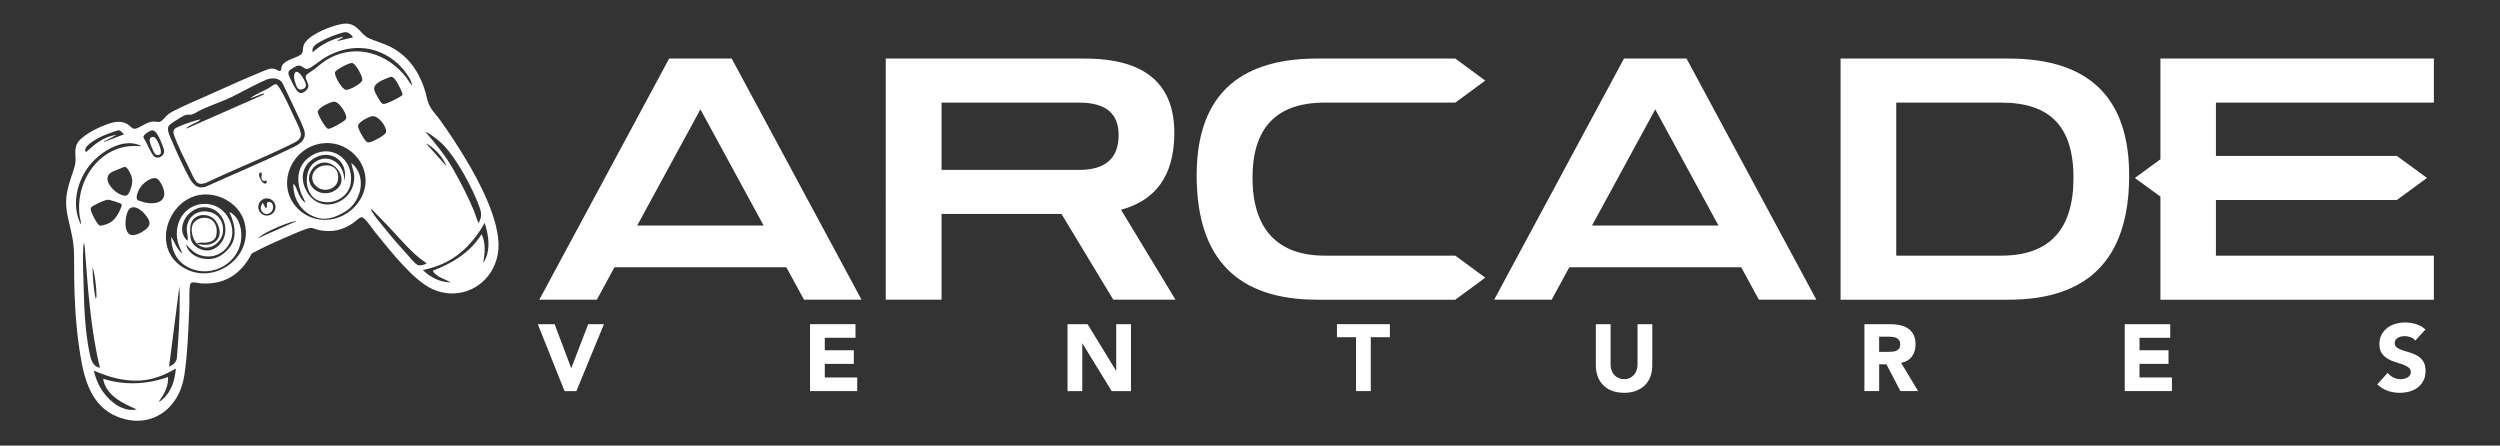
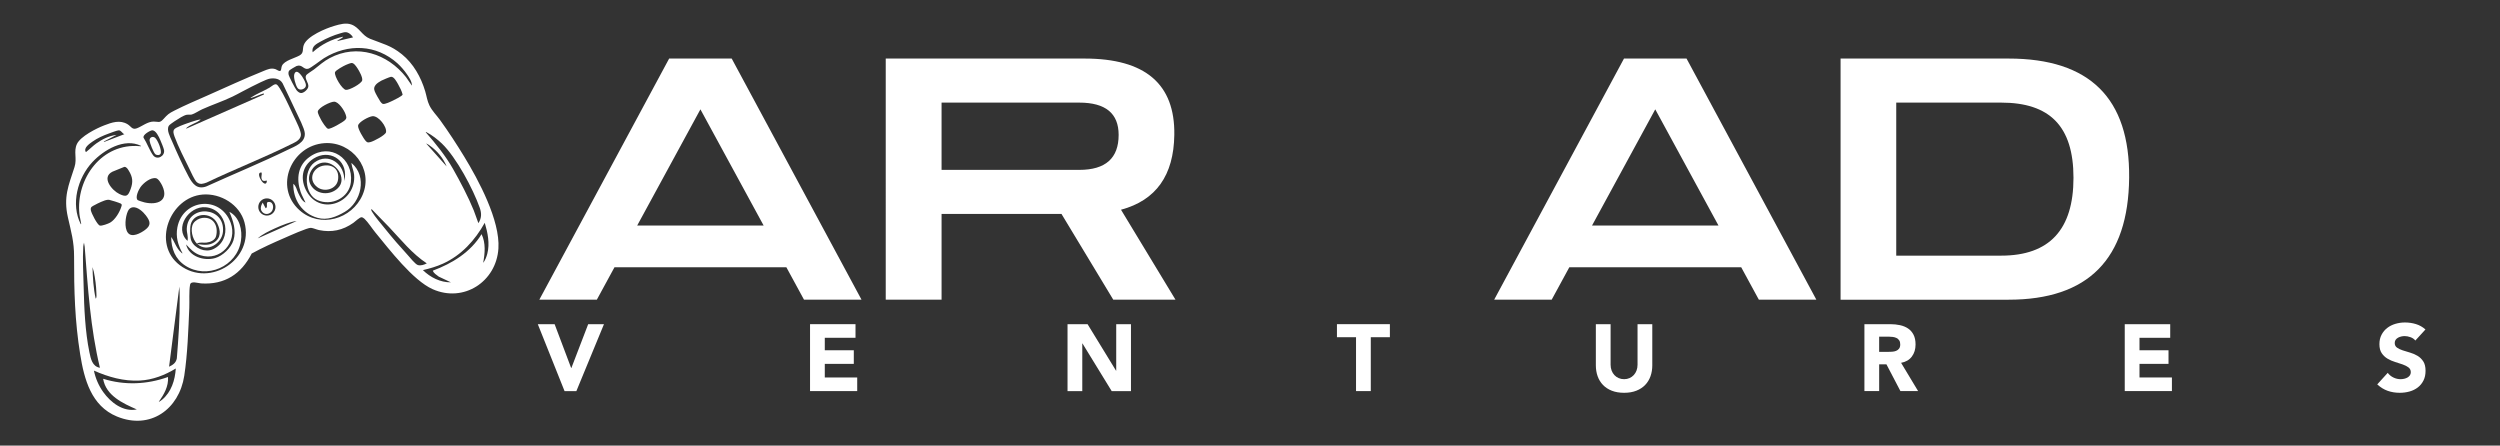
<svg xmlns="http://www.w3.org/2000/svg" data-id="Layer_2" data-name="Layer 2" viewBox="0 0 3954.55 704.9">
  <rect x="0" y="0" width="3954.55" height="704.9" fill="#333333" stroke="none" />
  <defs>
    <style>
      .cls-1 {
        fill: #fff;
      }
    </style>
  </defs>
  <g>
    <path class="cls-1" d="M311.4,288.26c-3.58-2.91-9.53-16.56-11.92-21.42-7.66-15.56-17.45-34.62-23.34-50.68-4.21-11.48-1.08-12.45,8.87-16.91,3.9-1.75,30.27-11.49,32.34-9.99-6.49,5.58-16.05,7.27-22.44,13.16-.72.67-.94.97.28.84l122.3-53.81-.33-1.7c-6.49,1.86-13.13,5.28-19.55,7.08-.96.27-1.82.56-.62-.62,9.19-5.96,19.48-9.94,28.97-15.33,3.21-1.83,8.39-7.09,11.71-5.17,2.61,1.51,7.86,10.97,9.51,14.03,6.26,11.63,12.51,25.31,18.13,37.38,2.96,6.35,11.13,22.15,10.7,28.44-.57,8.2-10.12,11.93-16.41,15.04-43.25,21.42-89.13,39.29-132.73,60.17-5.66,1.99-10.33,3.65-15.46-.52Z" />
    <path class="cls-1" d="M294.35,386.63c4.41,19.35,28.67,26.6,45.98,21.59,11.96-3.46,25.02-15.93,28.85-27.78,5.04-15.58-.29-31.07-6.42-45.4,16.37,8.23,20.95,29.23,18.35,46.11-6.24,40.47-54.24,61.34-88.4,38.79-15.62-10.31-21.82-26.77-21.91-45.09,5.72,7.89,8.09,18.07,15.97,24.67.63.53.91,1.36,1.96,1.11-7.18-12.96-10.97-26.04-8.15-40.95,8.5-44.88,67.96-51.35,84.27-7.41,11.42,30.76-15.91,61.82-48.06,51.42-9.67-3.13-15.81-9.89-22.45-17.08ZM312.29,386.08c9.17,1.26,18.06,2.68,26.31-2.58,11.49-7.33,10.48-19.09,5.03-30.16-9.65-19.58-40.79-17.17-42.57,5.52-.45,5.75-.57,16.84,1.6,21.99,5.19,12.3,22.16,18.99,34.33,13.38,31.6-14.55,22.91-63.32-11.59-66.4-26.66-2.38-50.67,33.07-28.81,53.2,1.57-6.52-1.4-12.72-1.14-19.37,1.5-38.47,61.01-35.84,57.21,5.07-1.73,18.67-24.85,33.24-40.37,19.36Z" />
    <path class="cls-1" d="M245.38,218.03c4.1,3.48,10.93,19.74,8.73,24.91-1.25,2.93-5.9,2.89-8.19,1.18-2.88-2.15-8.97-17.81-9.29-21.58-.46-5.46,5.08-7.63,8.75-4.52Z" />
    <path class="cls-1" d="M415.48,320.47l4.77,8.97c4.78-1.76-1.46-10.55,5.53-10.07,7.62.52,7.67,11.65,3.17,15.98-4.17,4.01-9.99,4.33-14.04-.02s-2.12-10.17.56-14.85Z" />
    <path class="cls-1" d="M320.01,344.72c17.75-2.25,25.69,12.85,21.86,28.59-1.61,6.63-9.07,9.72-15.34,10.46-5.03.59-10.66-1.3-15,1.69-7.19-7.01-11.25-23.62-5.55-32.32,2.82-4.31,8.95-7.77,14.02-8.41Z" />
    <g>
      <path class="cls-1" d="M635.62,85.76c18.38,14.89,30.24,36.17,36.97,58.64,2.27,7.58,3.18,15.3,6.72,22.44,4.36,8.8,11.19,15.3,16.79,23.03,13.28,18.34,26.34,38.41,38.13,57.75,22.84,37.47,57.02,101.07,54.18,145.49-3.35,52.55-55.09,86.2-104.14,64.28-31.05-13.88-68.39-62.74-90.45-89.55-5.12-6.22-11.65-16.41-17.1-21.59-1.13-1.08-3.4-2.7-4.98-2.62-2.99.15-9.94,6.86-12.86,8.93-16.55,11.71-34.26,15.5-54.26,11.39-3.79-.78-9.41-3.28-12.76-3.55-5.33-.43-35.03,13.03-42,16.05-17.45,7.56-35.1,15.46-51.69,24.58-16.66,32.49-42.7,49.65-79.99,47.29-5.01-.32-16.34-4.61-17.54,2.1-1.91,10.71-.74,25.62-1.23,36.9-1.48,34.15-2.78,73.31-7.94,107.01-8.14,53.19-53.98,86.11-106.47,64.54-40.63-16.7-51.76-58.65-58.16-98.28-8.48-52.51-9.79-101.63-9.67-154.57.06-24.16-4.65-39.4-9.74-62.09-7.32-32.66.89-50.01,10.42-79.65,4.39-13.65-1.84-24.46,3.85-36.52s30.58-24.6,42.96-29.38c12.23-4.72,25.14-9.29,37.33-1.72,5.6,3.48,7.02,9.2,14.78,6.17,8.28-3.24,16.66-10.44,26.17-10.54,7.45-.08,9.23,2.96,15.24-3.57,7.18-7.8,8.29-9.01,18.02-13.95,16.67-8.47,34.83-16.11,51.97-23.73,29.03-12.9,59.28-26.81,88.6-38.69,6.28-2.55,11.92-5.23,18.87-2.97,2.07.67,7.3,4.91,8.62,1.82.78-1.84.68-4.74,1.77-7.16,3.73-8.23,19.95-11.92,27.57-16.16s4.35-9.71,6.9-16.65c5.18-14.1,34.94-26.44,48.68-30.39,8.49-2.44,17.87-5.18,26.47-2.11,12.8,4.57,16.76,17.39,29.58,22.57,19.82,8.01,32.78,10.22,50.38,24.48ZM558.47,59.16c-1.18-1.99-2.69-3.85-4.53-5.27-5.97-4.6-9.07-3-15.65-1.17-10.09,2.81-21.69,7.78-30.86,12.88-6.85,3.82-15.04,7.76-12.88,17.11,13.63-12.4,30.16-20.78,48.22-24.67-2.08,3.74-6.99,3.78-9.53,7.01l25.23-5.9ZM628.89,100.33c-33.67-30.28-78.37-31.72-116.36-8.32-5.24,3.23-21.06,15.95-25.25,16.81-7.57,1.55-9.13-7.76-18.36-4.34-1.52.56-10.54,6.09-11.4,7.1-1.34,1.58-1.39,4.17-1.08,6.14.53,3.31,10.24,21.97,12.63,24.94,1.55,1.93,4.22,4.26,6.75,4.51,4.42.43,11.18-5.66,11.86-9.92,1.01-6.39-6.44-12.76-3.47-18.04,1.24-2.21,9.8-7.24,12.51-9.36,8.34-6.51,15.19-12.79,24.72-17.9,43.34-23.22,91.73-6.85,120.81,30.06l9.29,13.41c.38-6.08-4.54-13.12-7.95-18.11-3.88-5.67-9.61-12.39-14.71-16.97ZM556.11,99.65c-2.24.19-6.62,2.05-8.84,2.99-3.28,1.39-16.79,8.6-17.39,11.77-1.19,6.22,11.12,26.69,17.13,27.72,5.23.9,24.72-9.76,25.92-14.96,1.07-4.67-4.79-15.12-7.5-19.18-1.86-2.8-5.67-8.66-9.32-8.35ZM594.03,134.53c-2.63,3.67-2.75,5.74-1.23,10.02,1.11,3.12,6.94,13.36,8.94,16.29.72,1.06,2.61,3.11,3.8,3.49,3.24,1.04,12.7-3.67,16.1-5.27,2.77-1.3,14.61-7.11,15.25-9.47-1.29-5.29-4.35-11.38-7.11-16.23-2.08-3.65-6.73-12.67-11.45-11.85-2.3.4-12.71,4.84-15.22,6.13-2.71,1.39-7.36,4.48-9.09,6.89ZM427.11,124.35c-5.84.79-22.92,9.76-29.23,12.83-10.23,4.98-20.03,10.8-30.26,15.72-15.56,7.49-32.12,12.89-47.86,19.99-4.42,1.99-12.44,7.22-16.43,8.25-2.49.64-5.04-.01-7.54.31-2.73.35-7,2.6-9.47,3.99-3.59,2.01-17.33,10.67-19.14,13.39-4.25,6.38,1.89,17.53,4.63,23.89,7.81,18.16,17.42,39.49,26.72,56.83,6.12,11.41,13.29,20.57,27.77,15.4,42.91-19.49,86.79-37.47,129.18-58.11,11.15-5.43,27.6-10.91,26.7-25.99-.47-7.84-10.22-26.24-13.91-34.31-6.88-15.05-14.3-29.88-21.3-44.87-4.28-7.21-12.03-8.38-19.87-7.31ZM528.57,160.84c-5.94-.02-24.78,9.35-25.87,15.45-.49,2.75,3.89,10.97,5.41,13.69s8,13.3,10.94,13.76c4.14.64,23.15-10.29,26.53-13.63s2.32-5.39.99-9.42c-2.01-6.1-10.92-19.82-18-19.84ZM589.19,183.8c-5.6.52-21.81,8.95-22.77,14.85-.77,4.75,8.74,20.83,12.26,24.51,2.53,2.65,3.59,2.36,7.16,1.59,4.84-1.05,23.86-10.95,24.77-15.6,1.68-8.53-11.82-26.24-21.42-25.35ZM196.77,212.25c-3.41-1.02-5.11-6.4-9.12-6.06-3.07.26-11.87,3.68-15.28,4.92-9.16,3.31-18.29,7.33-26.24,13.01-4.59,3.28-14.26,9.78-10.47,16.16.97.25,1.12-.4,1.68-.84,5.06-3.89,9.57-8.7,14.96-12.52,9.52-6.75,20.37-12.25,32.14-13.56l-20.46,10.65.99.44,31.81-12.21ZM240.38,206.18c-3.06.35-15.44,7.26-13.2,11.83,5.29,8.04,9.44,20.14,15.01,27.6,6.3,8.42,19.05,1.29,17.27-8.27-.62-3.34-4.42-12.45-5.95-15.94-2.09-4.76-7.02-15.92-13.13-15.22ZM698.99,227.06c-6.39-6.15-15.79-13.54-23.68-17.53-.5-.26-1.48-1.17-1.88-.37,15.82,18.1,31.38,37.25,43.27,58.22,11.18,19.71,24.26,44.54,32.69,65.44,2.68,6.64,4.67,13.51,7.31,20.16,5.16-7.71,5.24-15.54,2.23-24.09-10.61-30.13-37.05-79.78-59.95-101.83ZM223.13,230.76c-26.37-13.07-58.84,6.32-76.84,25.49-23.5,25.04-34.73,66.71-18.48,98.42,1.03.13.48-1.19.4-1.8-.61-4.63-2.08-9.44-2.58-14.25-5.84-56.26,35.73-113.05,95.61-107.37.63.06,2.02.51,1.89-.49ZM513.49,226.43c-52.66,3.42-80.81,69.38-39.71,106.1,32.5,29.04,83.07,14.31,99.74-24.2,17.83-41.17-16.75-84.71-60.04-81.9ZM706.51,263.27c-5.29-12.99-14.98-24.68-26.41-32.74-1.86-1.31-3.97-2.95-6.11-3.7l32.52,36.44ZM196.64,263.96l-18.75,7.61c-18.03,8.92-.99,29.51,10.92,35.27,11.53,5.58,13.97,2.92,17.93-8.1s3.17-18.71-3-28.7c-1.58-2.55-3.61-6.28-7.1-6.08ZM413.73,272.86c-7.67-.51-2.32,10.27.15,13.59,3.22,4.31,7.98,6.75,8.31-.74-.48-.48-6.52,2.5-8.15-2.22-1.52-4.42.74-6.75-.31-10.62ZM217.68,316.38c.92.91,9.26,3.39,11.05,3.81,20.42,4.7,38.87-2.83,27.98-26.29-1.6-3.45-6-11.19-9.87-11.99-8.56-1.77-20.15,7.65-24.73,14.26-2.83,4.08-8.65,16.07-4.43,20.22ZM320.59,307.74c-51.98,4.18-80.63,78.05-36.29,111.65,48.15,36.49,117.98-9.61,102.42-67.64-7.55-28.15-37.62-46.3-66.12-44.01ZM435.8,327.4c0-7.52-6.1-13.62-13.62-13.62s-13.62,6.1-13.62,13.62,6.1,13.62,13.62,13.62,13.62-6.1,13.62-13.62ZM169.72,316.12c-4.88.59-15.02,5.46-19.51,7.98s-7.55,2.97-6.46,8.73c.84,4.46,9.97,22.7,14.16,23.97,3.02.92,13.4-2.96,16.38-4.7,7.96-4.65,14.9-16.36,17.59-25.03.65-2.11,1.46-3.72-.87-5.05-2.03-1.16-15.72-5.52-18.21-5.91-1.19-.19-1.91-.13-3.08.01ZM210.12,327.87c-3.84.37-6.31,2.87-7.84,6.22-3.96,8.67-5.98,26-.12,33.98,6.3,8.59,20.46.64,27.09-4.22,10.42-7.64,8.52-13.8,1.42-23.16-4.33-5.71-12.81-13.58-20.54-12.82ZM645.15,403.69c3.32,3.6,11.59,14.08,15.63,15.49,4.49,1.57,10.24-.41,14.32-2.55-23.31-15.4-40.74-37.38-59.7-57.48-9.11-9.65-18.68-18.91-27.76-28.59-.74,1.83-.26,2.55.66,4.11,4.82,8.19,14.49,19.26,20.67,26.99,11.54,14.43,23.69,28.46,36.19,42.03ZM469.3,349.63c-5.57.42-11.37,2.48-16.69,4.33-5.91,2.05-12.2,4.74-17.89,7.34-9.14,4.18-19.68,9.17-27.1,15.79l61.68-27.46ZM764.28,415.79c3.15-3.9,5.31-9.58,6.56-14.46,4.18-16.25.64-33.17-4.04-48.9-15.44,27.63-36.88,51.34-66.07,64.58-10.19,4.62-20.91,7.74-31.78,10.27,11.9,11.57,27.41,19.47,44.3,19.34l-19.24-9.07c-3.35-2.76-7.9-5.02-9.36-9.42,30.65-11.42,59.77-29.24,77.11-57.76,6.83,14.15,5.33,30.42,2.53,45.42ZM158.08,581.76c-15.15-62.63-19.09-127.41-24.11-191.48l-1.11-6.45c-.53,2.12-1.02,4.21-1.15,6.42-1.2,20.24.13,43.04.61,63.36.78,33.19,2.36,71.11,9.11,103.59,2.12,10.2,4.49,22.56,16.66,24.55ZM151.36,472.42c1.83-1.55,1.21-6.28,1.14-8.72-.33-11.42-1.85-22.84-4.13-34l-2.06-7.18c.49,16.76,1.4,33.52,5.05,49.9ZM283.69,453.36l-16.25,126.72c6.17-2.9,10.93-6.1,12.28-13.22,2.55-31.67,4.9-63.6,4.51-95.25-.07-6.1.04-12.14-.54-18.25ZM251.17,635.59c.47.44,4.67-2.84,5.31-3.38,14.58-12.23,20.38-30.82,21.6-49.33-17.14,10.49-36.59,18.04-56.89,19.09-25.53,1.31-49.58-5.56-72.64-15.72,2.47,12.09,7.53,23.8,14.68,33.82,11.82,16.58,31.56,31.93,53.17,27.58-22.07-9.62-48.91-21.94-53.27-48.5,33.96,10.63,69.22,9.11,102.62-2.81,1.1,14.83-6.41,27.61-14.58,39.24Z" />
      <path class="cls-1" d="M544.46,286.26l1.14-5.3c3.27-28.82-25.06-45.5-49.33-30.26-19.22,12.07-21.78,33.27-10.99,52.4,22.2,39.34,78.64,16.88,74.86-26.64-.51-5.92-3.26-11.43-4.07-17.24-.1-.73-1.06-1.11.43-.99,24.63,21.12,15.12,61.62-11.11,76.91-13.34,7.78-27.79,13.83-43.24,9.4-24.44-7-38.7-28.68-38.17-53.79,4.63,3.6,5.26,9.43,7.64,14.23,2.65,5.36,5.98,13.21,11.7,15.49-2.43-5.62-5.68-10.85-7.71-16.68-7.35-21.19-4.44-42.82,14.82-56.11,32.14-22.17,68.81,2.66,64.61,40.49-2.77,24.9-30.63,38.34-52.95,28.39-20.32-9.06-22.53-46.17-4.93-59.36,22.97-17.21,49.04,3.19,47.29,29.06ZM510.67,257.25c-15.81,2.17-27.52,21.17-19.04,35.57,9.03,15.32,30.66,16.91,43,4.65,15.57-15.46-4.02-42.96-23.96-40.22Z" />
      <path class="cls-1" d="M482.57,138.59c-3.06,3.36-9.19,4.7-12.05.39-2.93-4.42-6.78-17.01-4.85-22.05,3.83-10,13.28,5.09,15.33,9.32,1.7,3.51,4.6,9.01,1.56,12.34Z" />
      <path class="cls-1" d="M513.49,261.75c14.96-1.52,23.49,8.09,21.17,22.85-2.3,14.62-21.36,20.1-32.78,11.42-15.7-11.93-6.6-32.42,11.61-34.27Z" />
    </g>
  </g>
  <g>
    <path class="cls-1" d="M1157.41,92.62l205.36,381.45h-90.97l-27.93-51.34h-271.86l-27.93,51.34h-90.97l205.36-381.45h98.95ZM1207.95,356.76l-100.02-183.81-100.02,183.81h200.04Z" />
    <path class="cls-1" d="M1679.05,338.41h-189.66v135.66h-88.31V92.62h314.69c95.76,0,143.02,40.26,141.78,120.77-.89,64.02-28.99,103.48-84.32,118.37l86.19,142.31h-98.42l-81.93-135.66ZM1707.25,268.72c41.5,0,62.25-18.44,62.25-55.33,0-34.05-20.75-51.07-62.25-51.07h-217.86v106.4h217.86Z" />
-     <path class="cls-1" d="M2302.04,404.38l47.35,34.85-47.35,34.85h-218.39c-125.91,0-189.49-64.28-190.73-192.85-1.24-125.73,62.33-188.6,190.73-188.6h218.39l47.35,34.85-47.35,34.85h-206.69c-76.08,0-114.12,39.63-114.12,118.9s38.04,123.16,114.12,123.16h206.69Z" />
    <path class="cls-1" d="M2667.8,92.62l205.36,381.45h-90.97l-27.93-51.34h-271.86l-27.93,51.34h-90.97l205.36-381.45h98.95ZM2718.34,356.76l-100.02-183.81-100.02,183.81h200.04Z" />
    <path class="cls-1" d="M2911.46,474.07V92.62h265.74c128.39,0,191.97,62.87,190.73,188.6-1.24,128.57-64.82,192.85-190.73,192.85h-265.74ZM2999.51,404.38h165.99c76.25,0,114.38-41.05,114.38-123.16s-38.13-118.9-114.38-118.9h-165.99v242.07Z" />
-     <path class="cls-1" d="M3791.41,246.64l47.62,34.85-47.62,34.85h-286.22v88.05h344.74v69.69h-432.53v-163.06l-40.43-29.53,40.43-29.53V92.62h432.53v69.69h-344.74v84.32h286.22Z" />
  </g>
  <g>
    <path class="cls-1" d="M850.7,512.78h26.62l26.17,69.38h.3l26.62-69.38h24.97l-43.66,105.87h-18.69l-42.32-105.87Z" />
    <path class="cls-1" d="M1281.34,512.78h71.92v21.53h-48.6v19.74h45.9v21.53h-45.9v21.53h51.29v21.53h-74.61v-105.87Z" />
    <path class="cls-1" d="M1688.65,512.78h31.7l45.01,73.57h.3v-73.57h23.33v105.87h-30.5l-46.21-75.36h-.3v75.36h-23.33v-105.87Z" />
    <path class="cls-1" d="M2145.01,533.41h-30.2v-20.64h83.73v20.64h-30.2v85.23h-23.33v-85.23Z" />
    <path class="cls-1" d="M2613.63,577.82c0,6.28-.95,12.06-2.84,17.35-1.89,5.28-4.71,9.87-8.45,13.76s-8.4,6.93-13.98,9.12c-5.58,2.19-12.01,3.29-19.29,3.29s-13.86-1.1-19.44-3.29c-5.58-2.19-10.24-5.23-13.98-9.12s-6.56-8.47-8.45-13.76c-1.89-5.28-2.84-11.07-2.84-17.35v-65.04h23.33v64.15c0,3.29.52,6.33,1.57,9.12,1.05,2.79,2.52,5.21,4.41,7.25,1.89,2.04,4.16,3.64,6.8,4.78,2.64,1.15,5.51,1.72,8.6,1.72s5.93-.57,8.52-1.72c2.59-1.14,4.83-2.74,6.73-4.78,1.89-2.04,3.37-4.46,4.41-7.25,1.05-2.79,1.57-5.83,1.57-9.12v-64.15h23.33v65.04Z" />
    <path class="cls-1" d="M2949.17,512.78h40.97c5.38,0,10.49.52,15.33,1.57,4.83,1.05,9.07,2.79,12.71,5.23,3.64,2.44,6.53,5.73,8.67,9.87,2.14,4.14,3.21,9.3,3.21,15.48,0,7.48-1.94,13.83-5.83,19.06-3.89,5.23-9.57,8.55-17.04,9.94l26.91,44.71h-27.96l-22.13-42.32h-11.51v42.32h-23.33v-105.87ZM2972.49,556.59h13.76c2.09,0,4.31-.08,6.65-.22,2.34-.15,4.46-.6,6.36-1.35,1.89-.75,3.46-1.92,4.71-3.51,1.24-1.59,1.87-3.84,1.87-6.73,0-2.69-.55-4.83-1.65-6.43-1.1-1.59-2.49-2.81-4.19-3.66-1.7-.85-3.64-1.42-5.83-1.72-2.19-.3-4.34-.45-6.43-.45h-15.25v24.07Z" />
    <path class="cls-1" d="M3360.97,512.78h71.92v21.53h-48.6v19.74h45.91v21.53h-45.91v21.53h51.29v21.53h-74.62v-105.87Z" />
    <path class="cls-1" d="M3820.61,538.65c-1.89-2.39-4.46-4.16-7.7-5.31-3.24-1.14-6.31-1.72-9.2-1.72-1.7,0-3.44.2-5.23.6-1.79.4-3.49,1.02-5.08,1.87-1.6.85-2.89,1.97-3.89,3.36-1,1.4-1.49,3.09-1.49,5.08,0,3.19,1.2,5.63,3.59,7.33,2.39,1.7,5.41,3.14,9.05,4.34,3.64,1.2,7.55,2.39,11.74,3.59,4.19,1.2,8.1,2.89,11.74,5.08,3.64,2.19,6.65,5.13,9.05,8.82,2.39,3.69,3.59,8.62,3.59,14.8s-1.1,11.02-3.29,15.4c-2.19,4.39-5.16,8.03-8.9,10.92-3.74,2.89-8.07,5.04-13.01,6.43-4.94,1.4-10.14,2.09-15.63,2.09-6.88,0-13.26-1.05-19.14-3.14-5.88-2.09-11.37-5.48-16.45-10.17l16.6-18.24c2.39,3.19,5.41,5.66,9.05,7.4,3.64,1.75,7.4,2.62,11.29,2.62,1.89,0,3.81-.22,5.76-.67,1.94-.45,3.69-1.12,5.23-2.02,1.54-.9,2.79-2.04,3.74-3.44.95-1.4,1.42-3.04,1.42-4.93,0-3.19-1.22-5.71-3.66-7.55-2.44-1.84-5.51-3.41-9.2-4.71-3.69-1.29-7.68-2.59-11.96-3.89-4.29-1.29-8.28-3.04-11.96-5.23-3.69-2.19-6.75-5.08-9.2-8.67-2.44-3.59-3.66-8.32-3.66-14.21s1.12-10.67,3.37-14.95c2.24-4.29,5.23-7.87,8.97-10.77,3.74-2.89,8.05-5.06,12.94-6.5,4.88-1.44,9.92-2.17,15.1-2.17,5.98,0,11.76.85,17.35,2.54,5.58,1.7,10.62,4.54,15.1,8.52l-16,17.5Z" />
  </g>
</svg>